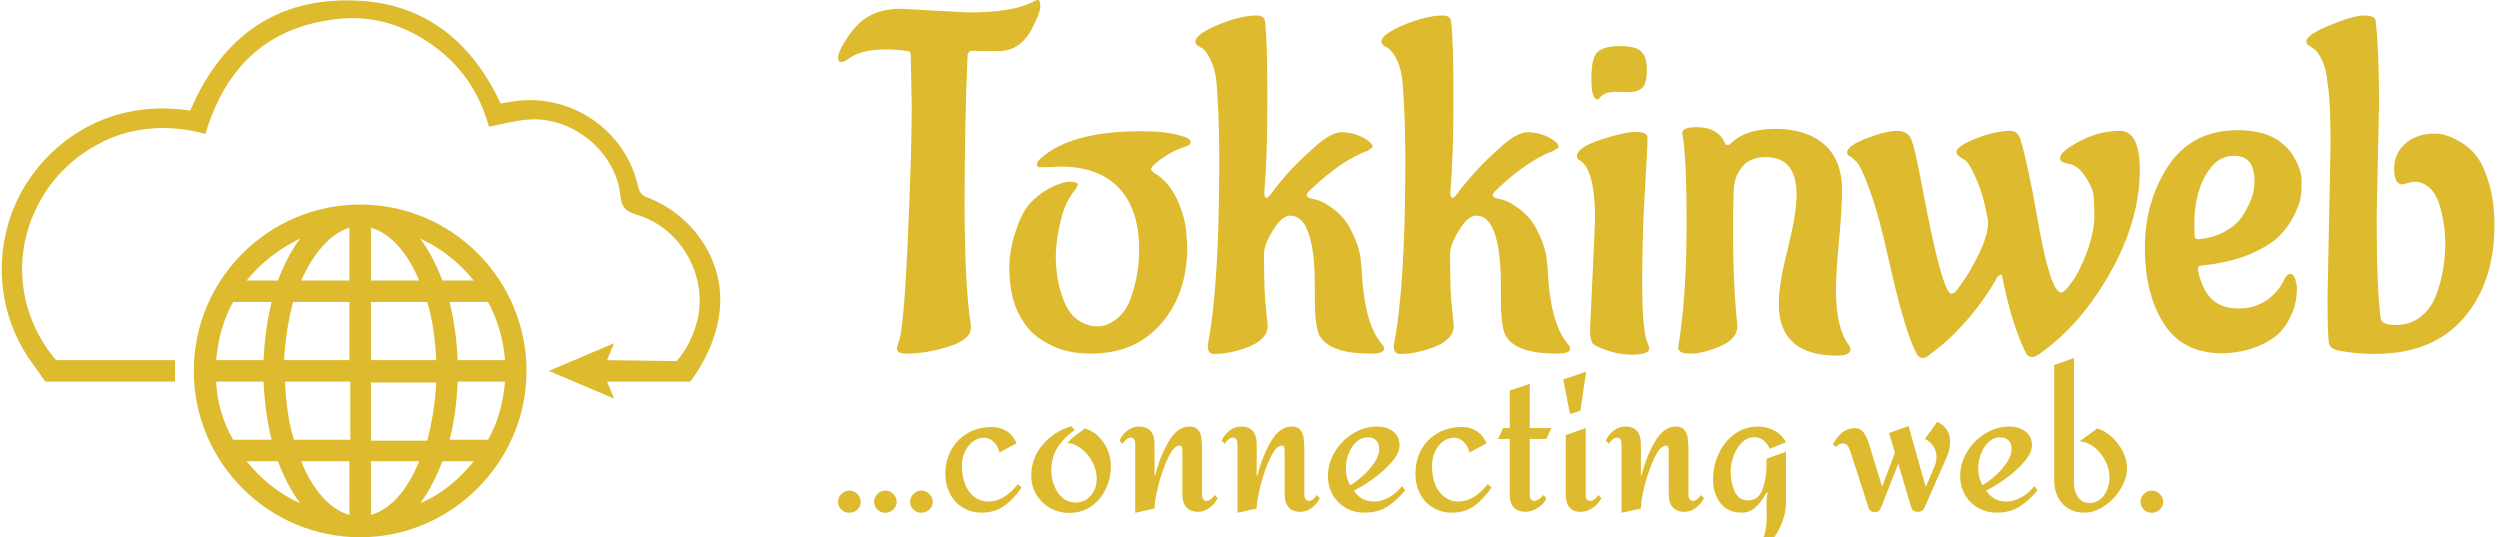
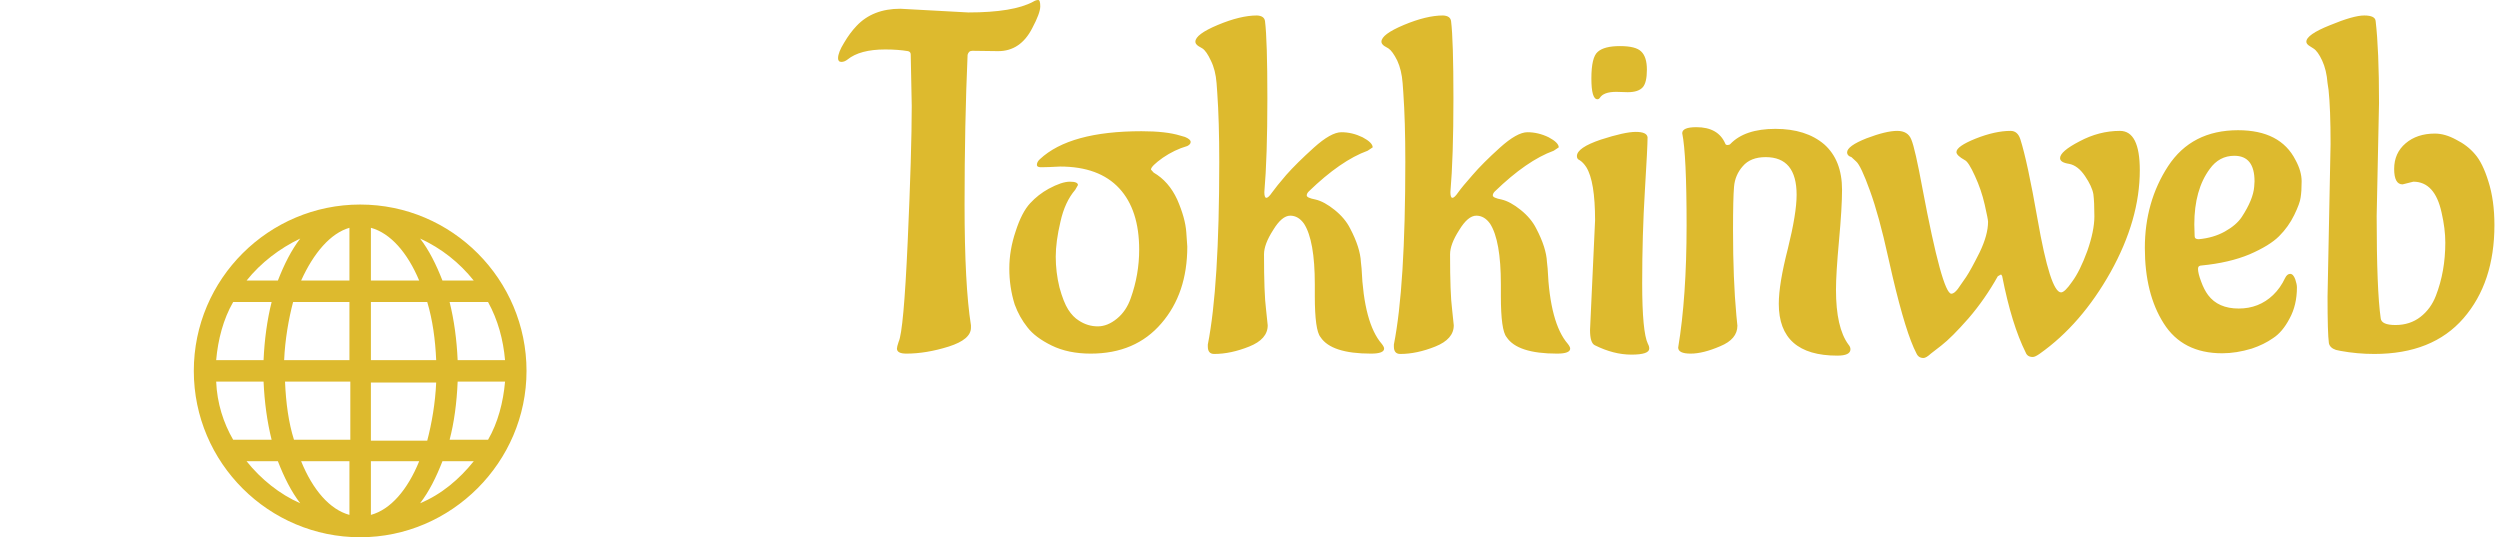
<svg xmlns="http://www.w3.org/2000/svg" data-v-423bf9ae="" viewBox="0 0 419 90" class="iconLeftSlogan">
  <g data-v-423bf9ae="" id="95dd2660-1631-4917-9c6b-47c2c590d301" fill="#DDBA2E" transform="matrix(5.639,0,0,5.639,142.375,-13.759)">
    <path d="M1.51 2.70L1.51 2.70L3.53 2.81Q4.87 2.81 5.46 2.49L5.46 2.49Q5.54 2.44 5.61 2.44Q5.67 2.44 5.67 2.63Q5.67 2.83 5.43 3.28L5.43 3.28Q5.08 3.96 4.42 3.96L4.42 3.96L3.65 3.95Q3.54 3.95 3.51 4.07L3.51 4.07Q3.42 6.13 3.42 8.52Q3.42 10.91 3.61 12.11L3.61 12.11L3.61 12.18Q3.61 12.53 2.95 12.74Q2.28 12.95 1.69 12.95L1.69 12.95Q1.41 12.95 1.41 12.80L1.41 12.80Q1.41 12.75 1.46 12.60L1.46 12.60Q1.61 12.29 1.73 9.62Q1.85 6.94 1.85 5.59L1.85 5.59L1.82 4.06Q1.82 3.98 1.74 3.96L1.74 3.96Q1.44 3.91 1.06 3.91L1.06 3.91Q0.31 3.91-0.06 4.21L-0.06 4.21Q-0.15 4.28-0.24 4.28Q-0.34 4.28-0.34 4.17L-0.34 4.17Q-0.34 4.00-0.16 3.71Q0.01 3.42 0.21 3.21L0.21 3.21Q0.69 2.70 1.51 2.70ZM6.26 7.39L6.26 7.39Q5.89 7.41 5.73 7.41Q5.57 7.42 5.57 7.34Q5.57 7.25 5.66 7.17L5.66 7.17Q6.55 6.34 8.68 6.34L8.68 6.34Q9.41 6.34 9.83 6.47L9.83 6.47L9.97 6.51Q10.14 6.58 10.14 6.66L10.14 6.66Q10.14 6.73 10.04 6.78L10.04 6.78Q9.66 6.89 9.31 7.13Q8.96 7.38 8.96 7.48L8.96 7.48L9.04 7.57Q9.49 7.83 9.74 8.37Q9.98 8.92 10.01 9.34L10.01 9.34L10.04 9.77Q10.04 11.16 9.27 12.05Q8.50 12.95 7.17 12.95L7.17 12.95Q6.50 12.95 6.01 12.71Q5.52 12.47 5.29 12.17Q5.05 11.87 4.91 11.49L4.91 11.49Q4.75 10.98 4.75 10.42Q4.75 9.87 4.94 9.31Q5.12 8.75 5.37 8.48Q5.61 8.22 5.92 8.05L5.92 8.05Q6.31 7.84 6.55 7.84Q6.79 7.84 6.79 7.94L6.79 7.94L6.71 8.08Q6.40 8.44 6.27 9.03Q6.13 9.62 6.13 10.07Q6.13 10.53 6.24 10.98Q6.36 11.42 6.50 11.64Q6.64 11.86 6.82 11.97L6.82 11.97Q7.08 12.14 7.38 12.14Q7.67 12.14 7.95 11.91Q8.23 11.68 8.36 11.30L8.36 11.30Q8.61 10.60 8.61 9.86L8.61 9.86Q8.61 8.68 8.02 8.04Q7.42 7.39 6.26 7.39ZM13.65 8.13L13.65 8.13Q13.59 8.19 13.59 8.25Q13.59 8.32 13.85 8.37Q14.11 8.43 14.42 8.68Q14.73 8.93 14.88 9.23L14.88 9.23Q15.18 9.80 15.20 10.23L15.20 10.23L15.22 10.42Q15.29 12.05 15.82 12.66L15.82 12.66Q15.89 12.75 15.89 12.80L15.89 12.80Q15.89 12.95 15.50 12.95L15.50 12.95Q14.32 12.95 14 12.46L14 12.46Q13.83 12.26 13.83 11.24L13.83 11.24L13.83 10.89Q13.83 9.59 13.51 9.09L13.51 9.09Q13.34 8.85 13.10 8.85Q12.85 8.85 12.59 9.28Q12.32 9.70 12.32 10.00L12.32 10.00Q12.32 11.17 12.38 11.63Q12.43 12.10 12.43 12.11L12.43 12.11Q12.43 12.52 11.88 12.74Q11.33 12.96 10.84 12.96L10.84 12.96Q10.65 12.96 10.65 12.74L10.65 12.74L10.65 12.68Q10.99 10.96 10.99 7.25L10.99 7.25Q10.99 6.03 10.93 5.19L10.93 5.19L10.91 4.91Q10.88 4.52 10.74 4.24Q10.61 3.96 10.49 3.88L10.49 3.88L10.37 3.81Q10.28 3.75 10.28 3.68L10.28 3.68Q10.28 3.46 10.95 3.18Q11.62 2.90 12.11 2.90L12.11 2.90Q12.33 2.91 12.35 3.07L12.35 3.07Q12.42 3.63 12.42 5.37Q12.42 7.11 12.33 8.15L12.33 8.15Q12.33 8.32 12.39 8.32Q12.45 8.32 12.56 8.16Q12.68 7.99 12.98 7.64Q13.29 7.29 13.80 6.83Q14.31 6.37 14.62 6.37Q14.94 6.37 15.25 6.52Q15.55 6.68 15.55 6.82L15.55 6.82L15.40 6.92Q14.60 7.21 13.65 8.13ZM19.18 8.13L19.18 8.13Q19.12 8.19 19.12 8.25Q19.12 8.32 19.38 8.37Q19.64 8.43 19.95 8.68Q20.26 8.93 20.41 9.23L20.41 9.23Q20.71 9.80 20.73 10.23L20.73 10.23L20.75 10.42Q20.82 12.05 21.35 12.66L21.35 12.66Q21.42 12.75 21.42 12.80L21.42 12.80Q21.42 12.95 21.03 12.95L21.03 12.95Q19.85 12.95 19.53 12.46L19.53 12.46Q19.36 12.26 19.36 11.24L19.36 11.24L19.36 10.89Q19.36 9.59 19.04 9.09L19.04 9.09Q18.87 8.85 18.63 8.85Q18.38 8.85 18.12 9.28Q17.85 9.70 17.85 10.00L17.85 10.00Q17.85 11.17 17.91 11.63Q17.96 12.10 17.96 12.11L17.96 12.11Q17.96 12.52 17.41 12.74Q16.86 12.96 16.37 12.96L16.37 12.96Q16.18 12.96 16.18 12.74L16.18 12.74L16.18 12.68Q16.52 10.96 16.52 7.25L16.52 7.25Q16.52 6.03 16.46 5.19L16.46 5.19L16.44 4.91Q16.41 4.52 16.28 4.24Q16.14 3.96 16.02 3.88L16.02 3.88L15.90 3.81Q15.81 3.75 15.81 3.68L15.81 3.68Q15.81 3.46 16.48 3.18Q17.15 2.90 17.64 2.90L17.64 2.90Q17.86 2.91 17.88 3.07L17.88 3.07Q17.95 3.63 17.95 5.37Q17.95 7.11 17.86 8.15L17.86 8.15Q17.86 8.32 17.92 8.32Q17.98 8.32 18.09 8.16Q18.21 7.99 18.52 7.64Q18.82 7.29 19.33 6.83Q19.84 6.37 20.15 6.37Q20.47 6.37 20.78 6.52Q21.08 6.68 21.08 6.82L21.08 6.82L20.93 6.92Q20.13 7.21 19.18 8.13ZM23.13 5.18L23.13 5.18L22.79 5.17Q22.41 5.17 22.30 5.35L22.30 5.35Q22.27 5.39 22.23 5.39L22.23 5.39Q22.05 5.39 22.05 4.77Q22.05 4.14 22.24 3.98Q22.43 3.81 22.90 3.81Q23.37 3.81 23.53 3.97Q23.70 4.13 23.70 4.51Q23.70 4.89 23.58 5.03Q23.45 5.18 23.13 5.18ZM22.01 12.25L22.01 12.25L22.16 8.99Q22.16 7.83 21.90 7.41L21.90 7.41Q21.81 7.27 21.70 7.20L21.70 7.20Q21.62 7.17 21.62 7.08L21.62 7.08Q21.62 6.83 22.33 6.59Q23.04 6.36 23.37 6.36Q23.70 6.36 23.72 6.52L23.72 6.52Q23.72 6.80 23.64 8.11Q23.56 9.42 23.56 10.86Q23.56 12.31 23.73 12.66L23.73 12.66Q23.77 12.73 23.77 12.80L23.77 12.80Q23.77 12.98 23.24 12.98Q22.71 12.98 22.15 12.70L22.15 12.70Q22.01 12.63 22.01 12.25ZM24.63 12.77L24.63 12.77Q24.88 11.26 24.88 9.14Q24.88 7.03 24.75 6.40L24.75 6.40Q24.75 6.22 25.17 6.22L25.17 6.22Q25.82 6.22 26.03 6.71L26.03 6.71Q26.04 6.75 26.10 6.75Q26.15 6.75 26.18 6.72L26.18 6.72Q26.61 6.27 27.52 6.27Q28.43 6.27 28.97 6.73Q29.50 7.20 29.50 8.08L29.50 8.08Q29.50 8.61 29.41 9.59Q29.32 10.57 29.32 11.05L29.32 11.05Q29.32 12.18 29.69 12.68L29.69 12.68Q29.75 12.75 29.75 12.82L29.75 12.82Q29.75 13.01 29.36 13.01L29.36 13.01Q27.62 13.01 27.62 11.47L27.62 11.47Q27.62 10.88 27.89 9.83Q28.15 8.78 28.15 8.23L28.15 8.23Q28.15 7.11 27.23 7.11L27.23 7.11Q26.78 7.11 26.55 7.38Q26.32 7.64 26.29 7.99Q26.26 8.33 26.26 9.28L26.26 9.28Q26.26 10.74 26.36 11.82L26.36 11.82L26.39 12.12Q26.39 12.52 25.88 12.73Q25.37 12.95 25.00 12.95Q24.63 12.95 24.63 12.77ZM35.38 12.95L35.38 12.95Q35.24 13.05 35.17 13.05L35.17 13.05Q35.01 13.05 34.96 12.92L34.96 12.92Q34.54 12.08 34.26 10.65L34.26 10.65Q34.24 10.60 34.22 10.60L34.22 10.60L34.13 10.65Q33.75 11.33 33.26 11.90Q32.76 12.47 32.45 12.71L32.45 12.71L32.14 12.95Q32.00 13.08 31.92 13.08L31.92 13.08Q31.77 13.08 31.71 12.94L31.71 12.94Q31.40 12.35 31.00 10.65L31.00 10.65L30.87 10.08Q30.60 8.85 30.33 8.11Q30.06 7.36 29.92 7.24L29.92 7.24L29.78 7.11Q29.65 7.07 29.65 6.97L29.65 6.97Q29.65 6.78 30.23 6.55Q30.81 6.33 31.14 6.33Q31.46 6.33 31.56 6.59Q31.67 6.85 31.89 8.04L31.89 8.04Q32.48 11.17 32.75 11.17L32.75 11.17Q32.83 11.17 32.94 11.03Q33.04 10.88 33.19 10.67Q33.33 10.46 33.59 9.94Q33.84 9.42 33.84 9.03L33.84 9.03Q33.84 8.96 33.74 8.52Q33.64 8.08 33.45 7.67Q33.26 7.25 33.15 7.20L33.15 7.20Q32.90 7.06 32.90 6.96L32.90 6.96Q32.90 6.79 33.47 6.56Q34.05 6.33 34.51 6.33L34.51 6.33Q34.72 6.33 34.80 6.58L34.80 6.58Q35.01 7.24 35.31 8.95L35.31 8.95Q35.69 11.13 36.01 11.13L36.01 11.13Q36.12 11.13 36.34 10.81Q36.57 10.50 36.79 9.90Q37.00 9.30 37.00 8.87Q37.00 8.44 36.97 8.21Q36.93 7.98 36.72 7.67Q36.51 7.36 36.25 7.31Q35.98 7.27 35.98 7.14L35.98 7.14Q35.98 6.94 36.56 6.64Q37.14 6.33 37.76 6.33L37.76 6.33Q38.35 6.33 38.35 7.50L38.35 7.50Q38.35 8.97 37.48 10.53Q36.61 12.08 35.38 12.95ZM39.97 9.11L39.97 9.11L39.98 9.46Q39.98 9.55 40.10 9.55L40.10 9.55Q40.54 9.51 40.88 9.32Q41.22 9.13 41.38 8.89L41.38 8.89Q41.72 8.37 41.75 7.99L41.75 7.99L41.76 7.83Q41.76 7.07 41.16 7.07L41.16 7.07Q40.71 7.07 40.43 7.46L40.43 7.46Q39.97 8.08 39.97 9.11ZM43.02 10.98L43.02 10.98Q43.02 11.51 42.80 11.91Q42.59 12.31 42.31 12.49Q42.04 12.68 41.68 12.80L41.68 12.80Q41.22 12.94 40.80 12.94L40.80 12.94Q39.62 12.94 39.06 12.05Q38.50 11.17 38.50 9.81Q38.50 8.44 39.19 7.38Q39.89 6.31 41.27 6.31L41.27 6.31Q42.53 6.31 42.98 7.20L42.98 7.20Q43.16 7.53 43.16 7.83Q43.16 8.13 43.13 8.31Q43.11 8.48 42.94 8.83Q42.77 9.18 42.49 9.46Q42.21 9.74 41.61 10.00Q41.01 10.25 40.19 10.33L40.19 10.33Q40.08 10.33 40.08 10.43L40.08 10.43Q40.08 10.56 40.17 10.80Q40.26 11.05 40.38 11.21L40.38 11.21Q40.68 11.61 41.29 11.61L41.29 11.61Q41.89 11.61 42.31 11.21L42.31 11.21Q42.53 11.00 42.67 10.70L42.67 10.70Q42.73 10.58 42.82 10.58Q42.91 10.58 42.97 10.74Q43.02 10.89 43.02 10.98ZM46.48 7.84L46.48 7.84L46.16 7.92Q45.91 7.92 45.91 7.46Q45.91 6.99 46.25 6.70Q46.59 6.41 47.12 6.41L47.12 6.41Q47.42 6.41 47.75 6.59Q48.09 6.76 48.31 7.02Q48.54 7.28 48.71 7.83Q48.89 8.39 48.89 9.13L48.89 9.13Q48.89 10.84 47.97 11.90Q47.05 12.96 45.32 12.96L45.32 12.96Q44.81 12.96 44.32 12.87L44.32 12.87L44.18 12.84Q44.00 12.78 43.97 12.64L43.97 12.64Q43.93 12.35 43.93 11.26L43.93 11.26L44.02 6.72Q44.02 5.67 43.96 5.11L43.96 5.11L43.93 4.91Q43.90 4.52 43.77 4.24Q43.64 3.96 43.51 3.88L43.51 3.88L43.40 3.81Q43.30 3.75 43.30 3.68L43.30 3.68Q43.30 3.47 44.00 3.19Q44.70 2.90 45.02 2.90Q45.35 2.90 45.36 3.07L45.36 3.07Q45.46 3.92 45.46 5.50L45.46 5.50L45.39 8.86Q45.39 11.06 45.51 11.90L45.51 11.90Q45.53 12.10 45.95 12.10Q46.38 12.10 46.69 11.86Q47.00 11.62 47.15 11.23L47.15 11.23Q47.43 10.51 47.43 9.65L47.43 9.65Q47.43 9.24 47.32 8.76L47.32 8.76Q47.12 7.84 46.48 7.84Z" />
  </g>
  <g data-v-423bf9ae="" id="197adce6-5a3a-4413-a458-6e7dff391a12" transform="matrix(1.499,0,0,1.499,-13.987,-33.024)" stroke="none" fill="#DDBA2E">
    <path d="M49.6 44.9C39.4 44.9 31 53.2 31 63.5s8.4 18.6 18.6 18.6 18.6-8.4 18.6-18.6-8.3-18.6-18.6-18.6zM33.5 64.7h5.3c.1 2.3.4 4.5.9 6.5h-4.3c-1.1-1.9-1.8-4.1-1.9-6.5zm17.3-11.3v-5.9c2.2.6 4.1 2.8 5.4 5.9h-5.4zm6.3 2.4c.6 2 .9 4.2 1 6.5h-7.3v-6.5h6.3zm-8.7-8.3v5.9H43c1.4-3.1 3.3-5.3 5.4-5.9zm0 8.3v6.5h-7.3c.1-2.3.5-4.6 1-6.5h6.3zm-9.6 6.5h-5.3c.2-2.3.8-4.6 1.9-6.5h4.3c-.5 2-.8 4.2-.9 6.5zm2.4 2.4h7.3v6.5h-6.3c-.6-1.9-.9-4.1-1-6.5zm7.2 8.9v6c-2.2-.6-4.1-2.8-5.4-6h5.4zm2.4 6v-6h5.4c-1.3 3.2-3.2 5.4-5.4 6zm0-8.3v-6.5h7.3c-.1 2.3-.5 4.6-1 6.5h-6.3zm9.7-6.6h5.3c-.2 2.3-.8 4.6-1.9 6.5h-4.3c.5-1.9.8-4.1.9-6.5zm0-2.4c-.1-2.3-.4-4.5-.9-6.5h4.3c1.1 2 1.7 4.2 1.9 6.5h-5.3zm1.8-8.9h-3.5c-.7-1.8-1.5-3.4-2.5-4.7 2.4 1.1 4.4 2.7 6 4.7zm-19.4-4.7c-1 1.3-1.8 2.9-2.5 4.7h-3.5c1.6-2 3.7-3.6 6-4.7zm-6 24.9h3.5c.7 1.8 1.5 3.4 2.5 4.7-2.3-1-4.4-2.7-6-4.7zm19.4 4.7c1-1.3 1.8-2.9 2.5-4.7h3.5c-1.6 2-3.6 3.7-6 4.7z" />
-     <path d="M81.7 44.1c-.6-.2-.8-.5-1-1.1-1.3-6.2-7.2-10.4-13.5-9.7-.6.1-1.3.2-1.9.3-3.2-6.9-8.5-11.2-16.1-11.5-9-.4-15.1 4.1-18.6 12.3-9-1.4-16 3.4-19.2 9.7C8.5 50 9 57 12.7 62.3l1.7 2.4h14.5v-2.4H15.6c-4.1-4.8-5-11.5-2.1-17.2 1.7-3.4 4.4-5.9 7.9-7.5 3.5-1.5 7.2-1.6 10.9-.6 2.3-7.7 7.2-12.2 15.3-12.9 3.8-.3 7.3.9 10.4 3.2 3.1 2.3 5 5.3 6 8.9 1.5-.3 3-.7 4.4-.8 4.9-.4 9.8 3.6 10.3 8.5.1 1.2.5 1.7 1.7 2.1 4.9 1.4 7.9 6.5 7 11.4-.4 1.9-1.2 3.6-2.4 5l-7.8-.1.8-1.9-7.3 3.1 7.3 3.1-.8-1.9h9.3s2.8-3.4 3.3-7.9c.6-5.5-2.9-10.7-8.1-12.7z" />
  </g>
  <g data-v-423bf9ae="" id="7698e1ba-0811-4885-aa59-c330c8a0d922" fill="#DDBA2E" transform="matrix(1.977,0,0,1.977,139.33,49.819)">
-     <path d="M2.49 17.35Q2.49 17.72 2.21 18.00Q1.92 18.27 1.53 18.27L1.53 18.27Q1.13 18.27 0.85 18.00Q0.57 17.74 0.57 17.35L0.57 17.35Q0.57 16.97 0.85 16.68Q1.13 16.39 1.53 16.39L1.53 16.39Q1.92 16.39 2.21 16.68Q2.49 16.97 2.49 17.35L2.49 17.35ZM5.54 17.35Q5.54 17.72 5.26 18.00Q4.97 18.27 4.58 18.27L4.58 18.27Q4.19 18.27 3.91 18.00Q3.63 17.74 3.63 17.35L3.63 17.35Q3.63 16.97 3.91 16.68Q4.19 16.39 4.58 16.39L4.58 16.39Q4.97 16.39 5.26 16.68Q5.54 16.97 5.54 17.35L5.54 17.35ZM8.60 17.35Q8.60 17.72 8.31 18.00Q8.02 18.27 7.63 18.27L7.63 18.27Q7.24 18.27 6.96 18.00Q6.68 17.74 6.68 17.35L6.68 17.35Q6.68 16.97 6.96 16.68Q7.24 16.39 7.63 16.39L7.63 16.39Q8.02 16.39 8.31 16.68Q8.60 16.97 8.60 17.35L8.60 17.35ZM13.65 11.00Q14.29 11.00 14.85 11.34Q15.40 11.68 15.71 12.38L15.71 12.38L14.25 13.16Q14.11 12.57 13.75 12.24Q13.38 11.91 12.96 11.91L12.96 11.91Q12.40 11.91 11.97 12.26Q11.54 12.60 11.30 13.15Q11.07 13.69 11.07 14.29L11.07 14.29Q11.07 15.23 11.37 15.92Q11.66 16.60 12.17 16.96Q12.68 17.32 13.33 17.32L13.33 17.32Q14.62 17.32 15.81 15.85L15.81 15.85L16.13 16.13Q15.43 17.15 14.64 17.70Q13.85 18.26 12.75 18.26L12.75 18.26Q11.87 18.26 11.17 17.84Q10.47 17.43 10.07 16.68Q9.67 15.93 9.67 14.95L9.67 14.95Q9.67 13.87 10.15 12.97Q10.63 12.07 11.53 11.54Q12.43 11.00 13.65 11.00L13.65 11.00ZM20.36 10.93L20.62 11.26Q19.70 11.91 19.17 12.75Q18.65 13.58 18.65 14.70L18.65 14.70Q18.65 15.32 18.89 15.95Q19.12 16.58 19.59 16.99Q20.05 17.40 20.69 17.40L20.69 17.40Q21.50 17.40 22.00 16.81Q22.50 16.23 22.50 15.36L22.50 15.36Q22.50 14.70 22.16 14.02Q21.81 13.34 21.24 12.87Q20.66 12.40 20.01 12.35L20.01 12.35Q20.30 12.03 20.64 11.76Q20.99 11.49 21.50 11.12L21.50 11.12Q22.51 11.45 23.11 12.36Q23.70 13.27 23.70 14.36L23.70 14.36Q23.70 15.33 23.27 16.24Q22.85 17.15 22.04 17.72Q21.24 18.28 20.17 18.28L20.17 18.28Q19.29 18.28 18.56 17.87Q17.82 17.46 17.39 16.74Q16.95 16.02 16.95 15.15L16.95 15.15Q16.95 13.65 17.90 12.52Q18.84 11.38 20.36 10.93L20.36 10.93ZM30.38 10.96Q30.87 10.96 31.09 11.25Q31.32 11.54 31.37 11.92Q31.43 12.31 31.43 12.91L31.43 12.91L31.43 16.80Q31.43 16.97 31.54 17.12Q31.64 17.26 31.79 17.26L31.79 17.26Q32.00 17.26 32.16 17.13Q32.33 17.00 32.51 16.77L32.51 16.77L32.75 17.04Q32.49 17.53 32.05 17.86Q31.61 18.19 31.11 18.19L31.11 18.19Q30.44 18.19 30.10 17.80Q29.76 17.42 29.76 16.72L29.76 16.72L29.76 13.05Q29.76 12.85 29.72 12.71Q29.68 12.57 29.53 12.57L29.53 12.57Q29.05 12.57 28.56 13.59Q28.07 14.60 27.73 15.92Q27.40 17.23 27.40 17.91L27.40 17.91L25.76 18.27L25.76 12.39Q25.76 12.18 25.66 12.04Q25.56 11.90 25.38 11.90L25.38 11.90Q25.19 11.90 25.00 12.06Q24.81 12.22 24.68 12.43L24.68 12.43L24.43 12.15Q24.64 11.66 25.09 11.31Q25.54 10.96 26.05 10.96L26.05 10.96Q26.75 10.96 27.08 11.35Q27.40 11.73 27.40 12.42L27.40 12.42L27.40 15.12L27.45 15.12Q27.83 13.57 28.58 12.26Q29.33 10.96 30.38 10.96L30.38 10.96ZM39.05 10.96Q39.54 10.96 39.76 11.25Q39.98 11.54 40.04 11.92Q40.10 12.31 40.10 12.91L40.10 12.91L40.10 16.80Q40.10 16.97 40.20 17.12Q40.31 17.26 40.46 17.26L40.46 17.26Q40.67 17.26 40.83 17.13Q40.99 17.00 41.17 16.77L41.17 16.77L41.41 17.04Q41.16 17.53 40.72 17.86Q40.28 18.19 39.77 18.19L39.77 18.19Q39.10 18.19 38.77 17.80Q38.43 17.42 38.43 16.72L38.43 16.72L38.43 13.05Q38.43 12.85 38.39 12.71Q38.35 12.57 38.19 12.57L38.19 12.57Q37.72 12.57 37.23 13.59Q36.74 14.60 36.40 15.92Q36.06 17.23 36.06 17.91L36.06 17.91L34.43 18.27L34.43 12.39Q34.43 12.18 34.33 12.04Q34.23 11.90 34.05 11.90L34.05 11.90Q33.85 11.90 33.66 12.06Q33.47 12.22 33.35 12.43L33.35 12.43L33.10 12.15Q33.31 11.66 33.75 11.31Q34.20 10.96 34.72 10.96L34.72 10.96Q35.42 10.96 35.74 11.35Q36.06 11.73 36.06 12.42L36.06 12.42L36.06 15.12L36.12 15.12Q36.50 13.57 37.25 12.26Q38.00 10.96 39.05 10.96L39.05 10.96ZM46.27 10.96Q47.08 10.96 47.63 11.38Q48.17 11.79 48.17 12.57L48.17 12.57Q48.17 13.20 47.50 13.98Q46.82 14.76 45.89 15.42Q44.95 16.09 44.30 16.38L44.30 16.38Q44.88 17.32 46.02 17.32L46.02 17.32Q46.65 17.32 47.29 16.96Q47.92 16.60 48.37 16.02L48.37 16.02L48.65 16.35Q47.92 17.26 47.12 17.76Q46.31 18.26 45.21 18.26L45.21 18.26Q44.31 18.26 43.60 17.85Q42.90 17.44 42.50 16.74Q42.10 16.03 42.10 15.15L42.10 15.15Q42.10 14.08 42.68 13.11Q43.26 12.14 44.23 11.55Q45.19 10.96 46.27 10.96L46.27 10.96ZM45.47 11.87Q44.94 11.87 44.52 12.26Q44.10 12.64 43.86 13.24Q43.62 13.85 43.62 14.49L43.62 14.49Q43.62 15.33 43.99 15.93L43.99 15.93Q44.51 15.64 45.09 15.11Q45.67 14.59 46.06 13.99Q46.45 13.38 46.45 12.89L46.45 12.89Q46.45 12.40 46.19 12.14Q45.93 11.87 45.47 11.87L45.47 11.87ZM53.49 11.00Q54.14 11.00 54.69 11.34Q55.24 11.68 55.55 12.38L55.55 12.38L54.10 13.16Q53.96 12.57 53.59 12.24Q53.23 11.91 52.81 11.91L52.81 11.91Q52.25 11.91 51.81 12.26Q51.38 12.60 51.15 13.15Q50.92 13.69 50.92 14.29L50.92 14.29Q50.92 15.23 51.21 15.92Q51.51 16.60 52.02 16.96Q52.53 17.32 53.17 17.32L53.17 17.32Q54.46 17.32 55.65 15.85L55.65 15.85L55.97 16.13Q55.27 17.15 54.48 17.70Q53.69 18.26 52.60 18.26L52.60 18.26Q51.72 18.26 51.02 17.84Q50.32 17.43 49.92 16.68Q49.52 15.93 49.52 14.95L49.52 14.95Q49.52 13.87 49.99 12.97Q50.47 12.07 51.37 11.54Q52.28 11.00 53.49 11.00L53.49 11.00ZM60.62 12.01L59.21 12.01L59.21 16.80Q59.21 17.00 59.32 17.13Q59.43 17.26 59.61 17.26L59.61 17.26Q59.95 17.26 60.37 16.77L60.37 16.77L60.62 17.04Q60.37 17.54 59.99 17.79Q59.61 18.05 59.26 18.13Q58.91 18.21 58.91 18.19L58.91 18.19Q57.51 18.19 57.51 16.72L57.51 16.72L57.51 12.01L56.52 12.01L56.95 11.09L57.51 11.09L57.51 7.91L59.21 7.34L59.21 11.09L61.04 11.09L60.62 12.01ZM58.91 18.19L58.91 18.19ZM63.99 6.31L63.50 9.62L62.62 9.90L62.05 6.97L63.99 6.31ZM63.95 11.09L63.95 16.80Q63.95 17.01 64.05 17.14Q64.15 17.26 64.32 17.26L64.32 17.26Q64.67 17.26 65.03 16.77L65.03 16.77L65.28 17.04Q64.97 17.60 64.49 17.89Q64.01 18.19 63.53 18.19L63.53 18.19Q62.26 18.19 62.26 16.72L62.26 16.72L62.26 11.68L63.95 11.09ZM71.61 10.96Q72.10 10.96 72.32 11.25Q72.55 11.54 72.60 11.92Q72.66 12.31 72.66 12.91L72.66 12.91L72.66 16.80Q72.66 16.97 72.77 17.12Q72.87 17.26 73.02 17.26L73.02 17.26Q73.23 17.26 73.39 17.13Q73.56 17.00 73.74 16.77L73.74 16.77L73.98 17.04Q73.72 17.53 73.28 17.86Q72.84 18.19 72.34 18.19L72.34 18.19Q71.67 18.19 71.33 17.80Q70.99 17.42 70.99 16.72L70.99 16.72L70.99 13.05Q70.99 12.85 70.95 12.71Q70.91 12.57 70.76 12.57L70.76 12.57Q70.28 12.57 69.79 13.59Q69.30 14.60 68.96 15.92Q68.63 17.23 68.63 17.91L68.63 17.91L66.99 18.27L66.99 12.39Q66.99 12.18 66.89 12.04Q66.79 11.90 66.61 11.90L66.61 11.90Q66.42 11.90 66.23 12.06Q66.04 12.22 65.91 12.43L65.91 12.43L65.66 12.15Q65.87 11.66 66.32 11.31Q66.77 10.96 67.28 10.96L67.28 10.96Q67.98 10.96 68.31 11.35Q68.63 11.73 68.63 12.42L68.63 12.42L68.63 15.12L68.68 15.12Q69.06 13.57 69.81 12.26Q70.56 10.96 71.61 10.96L71.61 10.96ZM78.57 10.96Q79.30 10.96 79.95 11.31Q80.60 11.66 80.92 12.29L80.92 12.29L79.56 12.85Q79.35 12.38 79.01 12.12Q78.67 11.86 78.26 11.86L78.26 11.86Q77.66 11.86 77.20 12.31Q76.73 12.77 76.49 13.44Q76.24 14.11 76.24 14.76L76.24 14.76Q76.24 15.75 76.59 16.48Q76.94 17.22 77.71 17.22L77.71 17.22Q78.60 17.22 78.94 16.30Q79.28 15.37 79.28 14.31L79.28 14.31L79.28 13.69L80.93 13.10L80.93 17.40Q80.93 18.48 80.37 19.61Q79.81 20.73 78.86 21.47Q77.91 22.20 76.80 22.20L76.80 22.20Q76.02 22.20 75.52 21.69L75.52 21.69L76.71 20.55Q77.15 21.14 77.76 21.14L77.76 21.14Q78.69 21.14 78.99 20.43Q79.30 19.73 79.30 18.56L79.30 18.56L79.28 17.58Q79.28 16.95 79.39 16.56L79.39 16.56L79.28 16.56Q78.88 17.32 78.37 17.79Q77.87 18.26 77.15 18.26L77.15 18.26Q76.01 18.26 75.38 17.46Q74.75 16.66 74.75 15.44L74.75 15.44Q74.75 14.29 75.23 13.26Q75.71 12.22 76.59 11.59Q77.46 10.96 78.57 10.96L78.57 10.96ZM93.76 10.56Q94.85 11.09 94.85 12.25L94.85 12.25Q94.85 12.50 94.78 12.85Q94.71 13.19 94.60 13.45L94.60 13.45L92.67 17.84Q92.51 18.19 92.13 18.19L92.13 18.19Q91.67 18.19 91.55 17.82L91.55 17.82L90.45 14.11L89.00 17.81Q88.90 18.05 88.78 18.13Q88.66 18.21 88.45 18.21L88.45 18.21Q88.05 18.21 87.93 17.84L87.93 17.84L86.37 13.01Q86.25 12.67 86.11 12.53Q85.97 12.39 85.72 12.39L85.72 12.39Q85.57 12.39 85.41 12.48Q85.26 12.57 85.16 12.70L85.16 12.70L84.91 12.47Q85.20 11.89 85.67 11.49Q86.14 11.10 86.80 11.10L86.80 11.10Q87.25 11.10 87.51 11.46Q87.78 11.82 87.96 12.42L87.96 12.42L89.08 16.06L90.17 13.19L89.67 11.51L91.32 10.92L92.78 16.09L93.51 14.38Q93.69 13.97 93.69 13.55L93.69 13.55Q93.69 13.03 93.43 12.64Q93.17 12.24 92.71 12.00L92.71 12.00L93.76 10.56ZM99.88 10.96Q100.69 10.96 101.23 11.38Q101.78 11.79 101.78 12.57L101.78 12.57Q101.78 13.20 101.10 13.98Q100.42 14.76 99.49 15.42Q98.56 16.09 97.90 16.38L97.90 16.38Q98.49 17.32 99.62 17.32L99.62 17.32Q100.25 17.32 100.89 16.96Q101.53 16.60 101.98 16.02L101.98 16.02L102.26 16.35Q101.53 17.26 100.72 17.76Q99.92 18.26 98.81 18.26L98.81 18.26Q97.92 18.26 97.21 17.85Q96.50 17.44 96.10 16.74Q95.70 16.03 95.70 15.15L95.70 15.15Q95.70 14.08 96.28 13.11Q96.87 12.14 97.83 11.55Q98.80 10.96 99.88 10.96L99.88 10.96ZM99.08 11.87Q98.55 11.87 98.13 12.26Q97.71 12.64 97.47 13.24Q97.23 13.85 97.23 14.49L97.23 14.49Q97.23 15.33 97.59 15.93L97.59 15.93Q98.11 15.64 98.69 15.11Q99.27 14.59 99.67 13.99Q100.06 13.38 100.06 12.89L100.06 12.89Q100.06 12.40 99.80 12.14Q99.54 11.87 99.08 11.87L99.08 11.87ZM109.84 14.49Q109.84 15.34 109.31 16.23Q108.78 17.11 107.94 17.68Q107.10 18.26 106.25 18.26L106.25 18.26Q105.03 18.26 104.35 17.48Q103.67 16.70 103.67 15.48L103.67 15.48L103.67 5.74L105.35 5.15L105.35 15.79Q105.35 16.45 105.69 16.95Q106.02 17.44 106.67 17.44L106.67 17.44Q107.20 17.44 107.58 17.12Q107.97 16.80 108.16 16.30Q108.36 15.79 108.36 15.29L108.36 15.29Q108.36 14.59 108.02 13.89Q107.67 13.20 107.09 12.73Q106.50 12.26 105.81 12.22L105.81 12.22L107.32 11.12Q107.97 11.31 108.55 11.84Q109.13 12.38 109.49 13.08Q109.84 13.79 109.84 14.49L109.84 14.49ZM112.91 17.35Q112.91 17.72 112.62 18.00Q112.34 18.27 111.94 18.27L111.94 18.27Q111.55 18.27 111.27 18.00Q110.99 17.74 110.99 17.35L110.99 17.35Q110.99 16.97 111.27 16.68Q111.55 16.39 111.94 16.39L111.94 16.39Q112.34 16.39 112.62 16.68Q112.91 16.97 112.91 17.35L112.91 17.35Z" />
-   </g>
+     </g>
</svg>